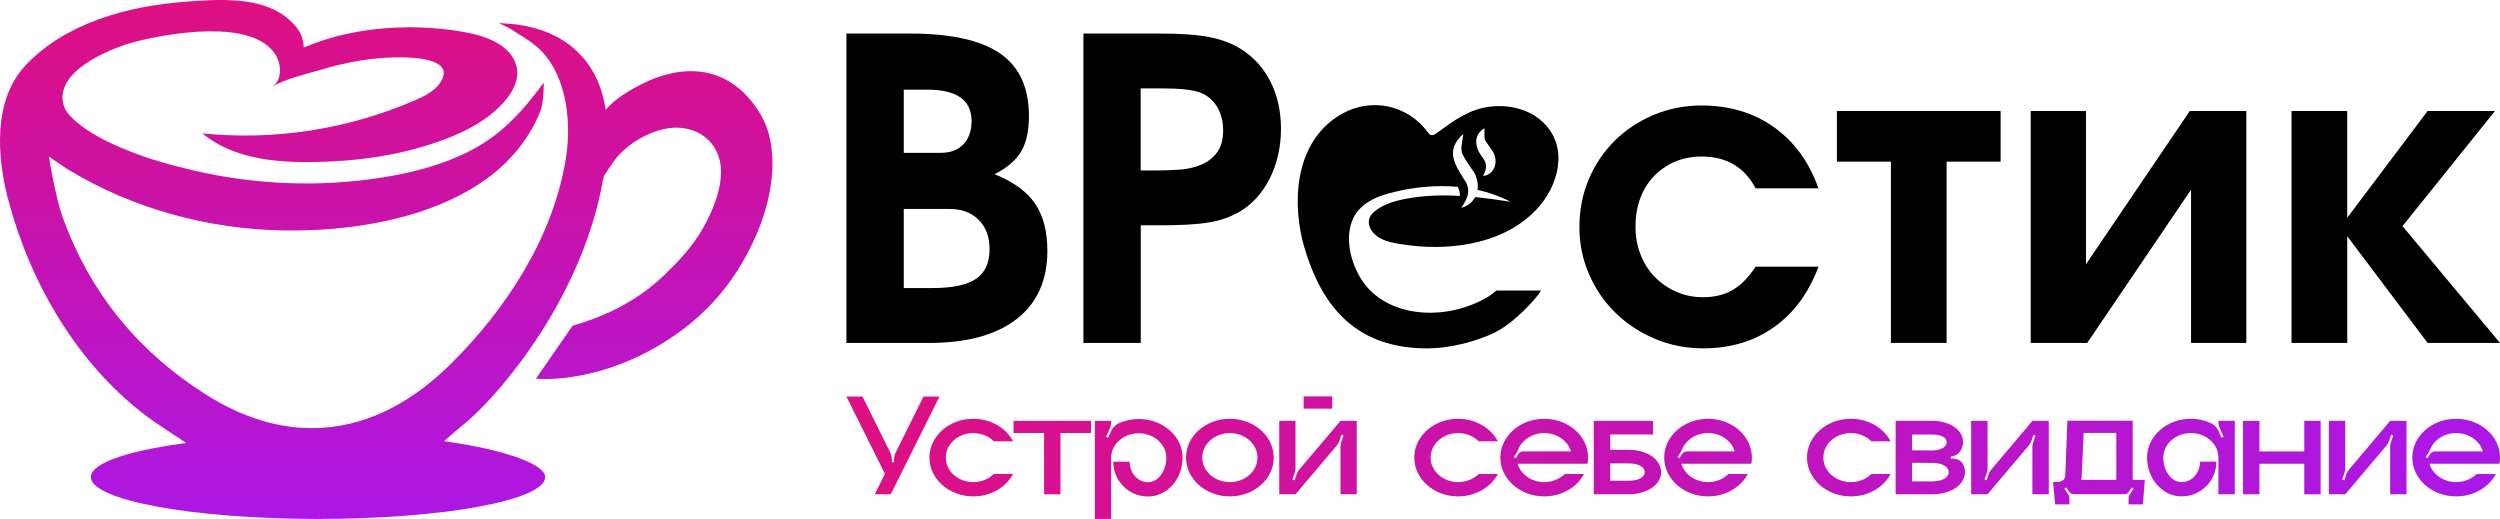
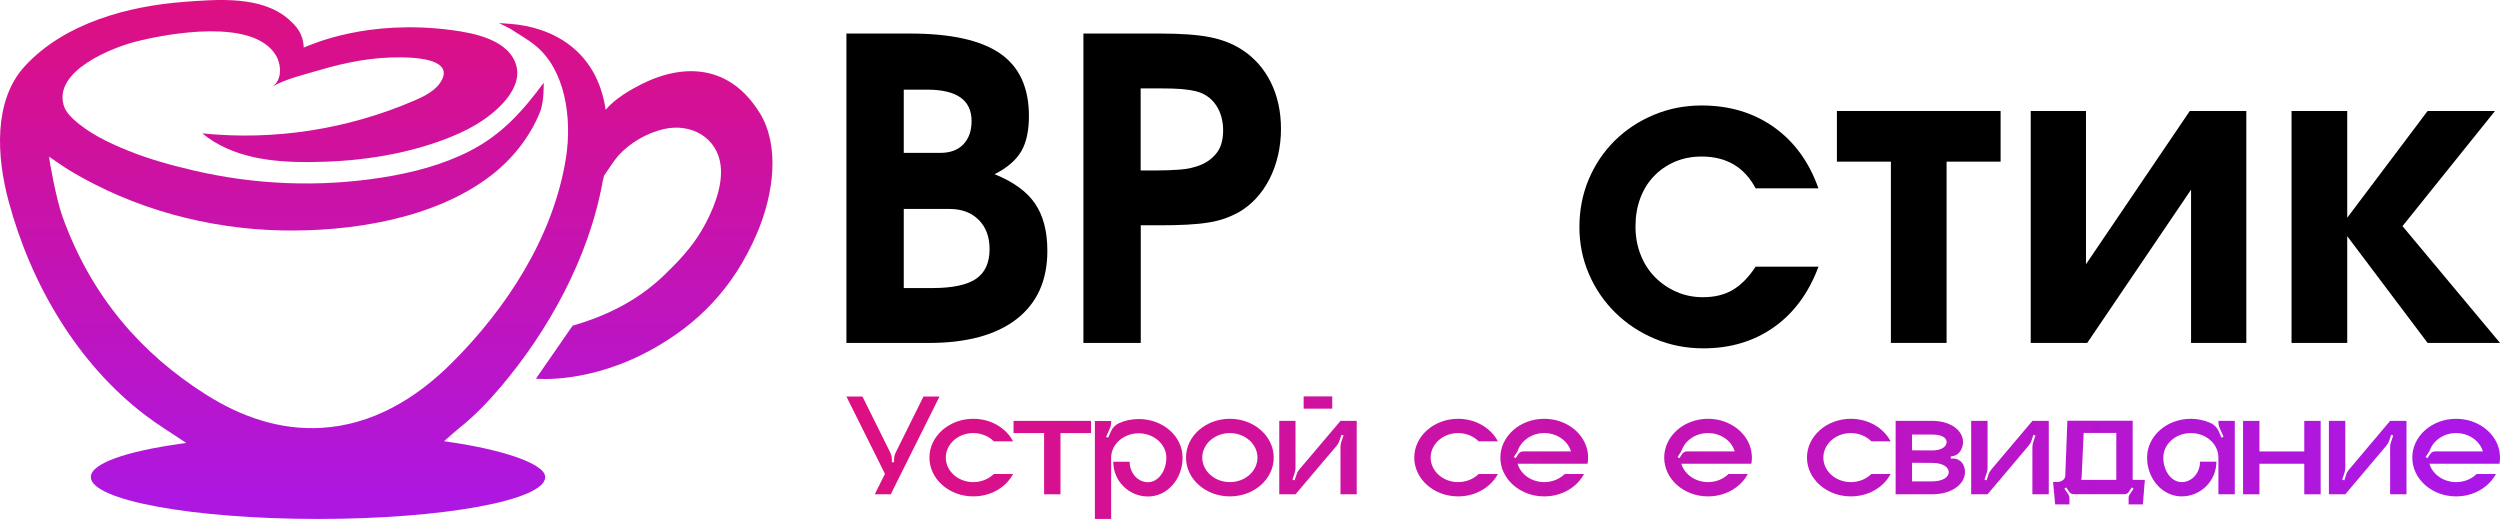
<svg xmlns="http://www.w3.org/2000/svg" xmlns:xlink="http://www.w3.org/1999/xlink" id="_Слой_2" data-name="Слой 2" viewBox="0 0 989.03 205.31">
  <defs>
    <style>
      .cls-1 {
        fill: url(#_Безымянный_градиент_10-16);
      }

      .cls-2 {
        fill: url(#_Безымянный_градиент_10-10);
      }

      .cls-3 {
        fill: url(#_Безымянный_градиент_10-2);
      }

      .cls-4 {
        fill: url(#_Безымянный_градиент_10-17);
      }

      .cls-5 {
        fill: url(#_Безымянный_градиент_10-19);
      }

      .cls-6 {
        fill: url(#_Безымянный_градиент_10-9);
      }

      .cls-7 {
        fill: url(#_Безымянный_градиент_10);
      }

      .cls-8 {
        fill: url(#_Безымянный_градиент_10-14);
      }

      .cls-9 {
        fill: url(#_Безымянный_градиент_10-12);
      }

      .cls-10 {
        fill: url(#_Безымянный_градиент_10-3);
      }

      .cls-11 {
        fill: url(#_Безымянный_градиент_10-6);
      }

      .cls-12 {
        fill: url(#_Безымянный_градиент_10-8);
      }

      .cls-13 {
        fill: url(#_Безымянный_градиент_10-7);
      }

      .cls-14 {
        fill: url(#_Безымянный_градиент_10-13);
      }

      .cls-15 {
        fill: url(#_Безымянный_градиент_10-18);
      }

      .cls-16 {
        fill: url(#_Безымянный_градиент_10-15);
      }

      .cls-17 {
        fill: url(#_Безымянный_градиент_10-5);
      }

      .cls-18 {
        fill: url(#_Безымянный_градиент_10-11);
      }

      .cls-19 {
        fill: url(#_Безымянный_градиент_10-4);
      }
    </style>
    <linearGradient id="_Безымянный_градиент_10" data-name="Безымянный градиент 10" x1="321.66" y1="173.64" x2="1023.51" y2="222.07" gradientUnits="userSpaceOnUse">
      <stop offset="0" stop-color="#de0f80" />
      <stop offset="1" stop-color="#a718ee" />
    </linearGradient>
    <linearGradient id="_Безымянный_градиент_10-2" data-name="Безымянный градиент 10" x1="321.44" y1="176.64" x2="1022.94" y2="225.05" xlink:href="#_Безымянный_градиент_10" />
    <linearGradient id="_Безымянный_градиент_10-3" data-name="Безымянный градиент 10" x1="321.68" y1="174.09" x2="1022.77" y2="222.46" xlink:href="#_Безымянный_градиент_10" />
    <linearGradient id="_Безымянный_градиент_10-4" data-name="Безымянный градиент 10" x1="321.44" y1="177.21" x2="1022.82" y2="225.6" xlink:href="#_Безымянный_градиент_10" />
    <linearGradient id="_Безымянный_градиент_10-5" data-name="Безымянный градиент 10" x1="321.97" y1="169.68" x2="1023.33" y2="218.07" xlink:href="#_Безымянный_градиент_10" />
    <linearGradient id="_Безымянный_градиент_10-6" data-name="Безымянный градиент 10" x1="322.52" y1="162.79" x2="1023.64" y2="211.17" xlink:href="#_Безымянный_градиент_10" />
    <linearGradient id="_Безымянный_градиент_10-7" data-name="Безымянный градиент 10" x1="322.36" y1="163.47" x2="1023.86" y2="211.88" xlink:href="#_Безымянный_градиент_10" />
    <linearGradient id="_Безымянный_градиент_10-8" data-name="Безымянный градиент 10" x1="322.48" y1="161.13" x2="1024.03" y2="209.54" xlink:href="#_Безымянный_градиент_10" />
    <linearGradient id="_Безымянный_градиент_10-9" data-name="Безымянный градиент 10" x1="322.39" y1="158.96" x2="1024.49" y2="207.41" xlink:href="#_Безымянный_градиент_10" />
    <linearGradient id="_Безымянный_градиент_10-10" data-name="Безымянный градиент 10" x1="322.96" y1="156.69" x2="1024.19" y2="205.08" xlink:href="#_Безымянный_градиент_10" />
    <linearGradient id="_Безымянный_градиент_10-11" data-name="Безымянный градиент 10" x1="323.07" y1="152.8" x2="1024.57" y2="201.2" xlink:href="#_Безымянный_градиент_10" />
    <linearGradient id="_Безымянный_градиент_10-12" data-name="Безымянный градиент 10" x1="323.24" y1="151.06" x2="1024.68" y2="199.46" xlink:href="#_Безымянный_градиент_10" />
    <linearGradient id="_Безымянный_градиент_10-13" data-name="Безымянный градиент 10" x1="322.92" y1="148.45" x2="1025.1" y2="196.9" xlink:href="#_Безымянный_градиент_10" />
    <linearGradient id="_Безымянный_градиент_10-14" data-name="Безымянный градиент 10" x1="323.61" y1="148.18" x2="1024.81" y2="196.56" xlink:href="#_Безымянный_градиент_10" />
    <linearGradient id="_Безымянный_градиент_10-15" data-name="Безымянный градиент 10" x1="323.84" y1="143.53" x2="1025.19" y2="191.92" xlink:href="#_Безымянный_градиент_10" />
    <linearGradient id="_Безымянный_градиент_10-16" data-name="Безымянный градиент 10" x1="323.34" y1="141.05" x2="1025.5" y2="189.5" xlink:href="#_Безымянный_градиент_10" />
    <linearGradient id="_Безымянный_градиент_10-17" data-name="Безымянный градиент 10" x1="323.44" y1="138.72" x2="1025.63" y2="187.17" xlink:href="#_Безымянный_градиент_10" />
    <linearGradient id="_Безымянный_градиент_10-18" data-name="Безымянный градиент 10" x1="324.42" y1="136.37" x2="1025.69" y2="184.76" xlink:href="#_Безымянный_градиент_10" />
    <linearGradient id="_Безымянный_градиент_10-19" data-name="Безымянный градиент 10" x1="152.8" y1="-2.66" x2="152.8" y2="225.37" xlink:href="#_Безымянный_градиент_10" />
  </defs>
  <g id="_Слой_1-2" data-name="Слой 1">
    <g>
      <g>
        <path class="cls-7" d="M365.35,156.86l-10.96,22.08c-.44,.88-.68,1.85-.68,2.88v1.07h-.88v-1.07c0-1.02-.24-2-.68-2.88l-10.96-22.08h-6.34l15.25,30.6-4.04,8.09h6.33l19.3-38.69h-6.34Z" />
        <path class="cls-3" d="M385.04,190.73c-5.99,0-10.87-4.34-10.87-9.7s4.87-9.7,10.87-9.7c3.26,0,6.14,1.27,8.14,3.27h7.6c-2.73-5.26-8.72-8.92-15.74-8.92-9.55,0-17.35,6.87-17.35,15.35s7.8,15.35,17.35,15.35c7.02,0,13.01-3.65,15.74-8.87h-7.6c-2,1.95-4.87,3.22-8.14,3.22Z" />
        <path class="cls-10" d="M400.97,166.51v4.82h12.09v24.22h6.48v-24.22h12.09v-4.82h-30.65Z" />
        <path class="cls-19" d="M450.49,165.78c-2.73,0-5.31,.54-7.65,1.56-1.46,.63-2.68,1.8-3.31,3.31l-1.17,2.53-.78-.34,1.46-3.27c.39-.83,.54-1.71,.54-2.63v-.39h-6.43v38.74h6.43v-24.22c0-5.31,4.92-9.65,10.92-9.65s10.92,4.34,10.92,9.65-3.26,9.7-7.26,9.7-7.26-3.61-7.26-8.09h-6.48c0,7.6,6.14,13.74,13.74,13.74s13.69-6.87,13.69-15.35-7.75-15.3-17.35-15.3Z" />
        <path class="cls-17" d="M486.55,165.68c-9.6,0-17.35,6.87-17.35,15.35s7.75,15.35,17.35,15.35,17.35-6.87,17.35-15.35-7.75-15.35-17.35-15.35Zm0,25.05c-5.99,0-10.92-4.34-10.92-9.7s4.92-9.7,10.92-9.7,10.92,4.34,10.92,9.7-4.87,9.7-10.92,9.7Z" />
        <path class="cls-11" d="M515.74,156.81v4.87h11.31v-4.87h-11.31Zm14.57,9.7l-16.23,19.15c-.54,.63-.93,1.36-1.17,2.14l-.78,2.24-.83-.29,.88-2.63c.24-.63,.34-1.36,.34-2.05v-18.57h-6.43v29.04h6.43l16.23-19.15c.54-.63,.93-1.32,1.17-2.1l.78-2.29,.83,.29-.93,2.63c-.19,.68-.29,1.36-.29,2.05v18.57h6.43v-29.04h-6.43Z" />
        <path class="cls-13" d="M576.85,190.73c-5.99,0-10.87-4.34-10.87-9.7s4.87-9.7,10.87-9.7c3.22,0,6.14,1.27,8.14,3.27h7.6c-2.78-5.26-8.77-8.92-15.74-8.92-9.6,0-17.35,6.87-17.35,15.35s7.75,15.35,17.35,15.35c6.97,0,12.96-3.65,15.74-8.87h-7.6c-2,1.95-4.92,3.22-8.14,3.22Z" />
        <path class="cls-12" d="M628.26,181.03c0-.83-.05-1.61-.2-2.44-1.32-7.31-8.48-12.91-17.15-12.91-9.55,0-17.35,6.87-17.35,15.35s7.8,15.35,17.35,15.35c7.02,0,13.01-3.65,15.74-8.87h-7.6c-2,1.95-4.87,3.22-8.14,3.22-5.07,0-9.31-3.12-10.53-7.26h27.68c.15-.78,.2-1.61,.2-2.44Zm-25.73-2.44c-.73,0-1.41,.39-1.8,.97l-1.12,1.71-.73-.49,1.12-1.66c.24-.39,.49-.83,.63-1.32,1.51-3.75,5.56-6.48,10.28-6.48,5.12,0,9.36,3.12,10.58,7.26h-18.96Z" />
-         <path class="cls-6" d="M653.56,180.54c-2.29-1.61-5.56-2.58-9.31-2.58h-7.26v-6.09h16.96v-5.36h-23.44v29.04h13.74c7.55,0,12.91-3.95,12.91-8.77,0-2.44-1.36-4.63-3.61-6.24Zm-9.31,9.65h-7.26v-6.87h7.26c4.19,0,6.43,1.56,6.43,3.46s-2.24,3.41-6.43,3.41Z" />
        <path class="cls-2" d="M693.08,181.03c0-.83-.1-1.61-.24-2.44-1.27-7.31-8.48-12.91-17.11-12.91-9.6,0-17.35,6.87-17.35,15.35s7.75,15.35,17.35,15.35c6.97,0,12.96-3.65,15.74-8.87h-7.65c-1.95,1.95-4.87,3.22-8.09,3.22-5.07,0-9.36-3.12-10.57-7.26h27.68c.15-.78,.24-1.61,.24-2.44Zm-25.78-2.44c-.73,0-1.36,.39-1.8,.97l-1.12,1.71-.73-.49,1.12-1.66c.29-.39,.49-.83,.68-1.32,1.46-3.75,5.51-6.48,10.28-6.48,5.07,0,9.36,3.12,10.53,7.26h-18.96Z" />
        <path class="cls-18" d="M732.21,190.73c-5.99,0-10.87-4.34-10.87-9.7s4.87-9.7,10.87-9.7c3.26,0,6.14,1.27,8.14,3.27h7.6c-2.73-5.26-8.72-8.92-15.74-8.92-9.55,0-17.35,6.87-17.35,15.35s7.8,15.35,17.35,15.35c7.02,0,13.01-3.65,15.74-8.87h-7.6c-2,1.95-4.87,3.22-8.14,3.22Z" />
        <path class="cls-9" d="M776.85,184.15c-.83-1.95-2.92-3.07-5.02-2.68l-.15-.88,.73-.1c1.32-.24,2.49-.97,3.17-2.1,.63-1.07,1.02-2.24,1.02-3.51,0-4.63-4.97-8.38-12.14-8.38h-14.52v29.04h14.52c7.6,0,12.91-3.95,12.91-8.77,0-.93-.2-1.8-.54-2.63Zm-20.42-12.23h8.04c3.8,0,5.65,1.32,5.65,2.97s-1.85,3.31-5.65,3.31l-8.04-.05v-6.24Zm8.04,18.52h-8.04v-7.36l8.04,.05c4.24,0,6.48,1.75,6.48,3.65s-2.24,3.65-6.48,3.65Z" />
        <path class="cls-14" d="M804.04,166.51l-16.18,19.15c-.54,.63-.97,1.36-1.22,2.14l-.73,2.24-.83-.29,.88-2.63c.24-.63,.34-1.36,.34-2.05v-18.57h-6.48v29.04h6.48l16.18-19.15c.54-.63,.97-1.32,1.22-2.1l.73-2.29,.83,.29-.88,2.63c-.24,.68-.34,1.36-.34,2.05v18.57h6.48v-29.04h-6.48Z" />
        <path class="cls-8" d="M843.71,189.85v-23.39h-25.83l-.83,21.78c0,1.32-1.41,2.44-3.22,2.44h-1.61l.83,8.87h5.65v-2.63c0-.44-.15-.83-.34-1.17l-1.66-2.44,.73-.49,1.17,1.75c.39,.58,1.02,.93,1.71,.93h20.18c.68,0,1.32-.34,1.71-.93l1.17-1.75,.68,.49-1.61,2.44c-.24,.34-.34,.73-.34,1.17v2.63h5.65l.78-9.7h-4.82Zm-6.48,0h-13.89c.15-.54,.2-1.07,.2-1.61l.78-16.96h12.91v18.57Z" />
        <path class="cls-16" d="M877.63,166.51v.39c0,.93,.19,1.8,.58,2.63l1.46,3.27-.83,.34-1.12-2.58c-.63-1.46-1.85-2.63-3.31-3.27-2.34-1.02-4.92-1.61-7.65-1.61-9.6,0-17.35,6.87-17.35,15.35s6.14,15.35,13.69,15.35,13.74-6.14,13.74-13.74h-6.48c0,4.48-3.22,8.09-7.26,8.09s-7.26-4.34-7.26-9.7,4.87-9.7,10.92-9.7,10.87,4.34,10.87,9.7v14.52h6.48v-29.04h-6.48Z" />
        <path class="cls-1" d="M911.6,166.51v12.09h-17.74v-12.09h-6.48v29.04h6.48v-12.09h17.74v12.09h6.48v-29.04h-6.48Z" />
        <path class="cls-4" d="M945.56,166.51l-16.18,19.15c-.54,.63-.97,1.36-1.22,2.14l-.73,2.24-.83-.29,.88-2.63c.2-.63,.34-1.36,.34-2.05v-18.57h-6.48v29.04h6.48l16.18-19.15c.54-.63,.93-1.32,1.22-2.1l.73-2.29,.83,.29-.88,2.63c-.24,.68-.34,1.36-.34,2.05v18.57h6.48v-29.04h-6.48Z" />
        <path class="cls-15" d="M989.03,181.03c0-.83-.1-1.61-.2-2.44-1.32-7.31-8.53-12.91-17.15-12.91-9.6,0-17.35,6.87-17.35,15.35s7.75,15.35,17.35,15.35c6.97,0,12.96-3.65,15.74-8.87h-7.6c-2,1.95-4.92,3.22-8.14,3.22-5.07,0-9.36-3.12-10.57-7.26h27.73c.1-.78,.2-1.61,.2-2.44Zm-25.78-2.44c-.73,0-1.36,.39-1.8,.97l-1.12,1.71-.73-.49,1.12-1.66c.29-.39,.49-.83,.68-1.32,1.51-3.75,5.51-6.48,10.28-6.48,5.07,0,9.36,3.12,10.58,7.26h-19.01Z" />
      </g>
      <path class="cls-5" d="M300.57,44.72c-11.5-18.76-29.55-20.08-46.82-11.4-4.35,2.19-10.32,5.6-14.15,10.12-3.37-23.32-20.79-32.77-37.97-34.02-.31-.02-4.25-.3-4.25-.3,0,0,3.99,1.93,4.39,2.19,3.34,2.22,6.81,4.09,10,6.67,11.71,9.5,14.72,28.44,12.08,44.79-5.06,31.3-23.73,59.53-45.2,80.9-14.32,14.25-31.46,24.39-51.39,25.59-16.44,.99-31.84-4.33-45.83-13.19-25.33-16.05-45.27-38.56-56.75-70.47-2.51-6.99-5.35-22.93-5.24-23.61,2.94,1.98,5.59,3.94,8.36,5.6,25.31,15.13,54.47,22.93,83.45,23.56,27,.59,60.43-4.38,82.9-21.64,8.37-6.43,15.47-15.14,19.52-25.28,1.67-4.18,1.42-11.48,1.42-11.48-8.36,11.3-16.63,20.51-29.04,26.89-10.99,5.64-23.01,8.73-35.09,10.62-24.66,3.87-49.98,2.88-74.32-2.81-8.79-2.06-17.55-4.44-25.96-7.85-7.53-3.05-15.71-6.87-21.79-12.59-1.6-1.5-3.1-3.27-3.72-5.44-3.92-13.78,19.61-22.85,28.58-25.12,12.88-3.25,46.04-9.29,55.22,5.15,2.41,3.78,2.82,10.25-1.45,12.8,5.39-3.22,13.2-4.97,19.31-6.79,10.08-3,20.96-5.06,31.65-4.92,4.09,.05,20.41,.22,16.47,8.64-2.06,4.4-7.12,6.77-11.16,8.51-26.4,11.36-55.4,15.84-83.76,12.92,11.72,9.64,27.48,11.45,42.31,11.36,18.01-.11,36.15-2.51,53.15-8.83,8.82-3.28,17.49-7.75,23.92-14.95,3.36-3.76,6.15-8.89,4.96-13.91-2.53-10.64-16.78-13.34-25.5-14.5-33.72-4.5-55.62,5.7-58.71,6.88-.17-5.3-2.75-8.39-6.02-11.23C103.44-1.75,86.02-.23,73.09,.72,51.17,2.33,25.77,8.91,9.89,26.1-2.79,39.82-1.26,62.17,3.37,79.46c8.84,33.08,27.37,64.46,54.1,84.79,5.02,3.82,10.36,7.05,16.24,11-.61,.08-1.21,.16-1.8,.24-.21,.01-.42,.02-.55,.08-21.53,3.02-35.43,7.8-35.43,13.17,0,9.14,40.24,16.56,89.88,16.56s89.88-7.41,89.88-16.56c0-5.45-17.89-11.16-40.03-14.19,2.21-1.87,4.26-3.8,6-5.18,5.99-4.74,11.47-10.45,16.63-16.54,18.15-21.45,34.81-50.55,40.24-81.63-.01,.39,.41-1.63,.41-1.63,0,0,4.24-6.42,5.52-7.84,4.69-5.19,11.34-9.1,18.16-10.67,10.93-2.5,21.23,3.46,22.49,14.54,.95,8.34-3.24,18.25-7.45,25.45-3.94,6.75-9.34,12.48-14.95,17.86-10.31,9.88-22.5,15.98-36.17,19.93l-14.52,20.97s21.28,2.31,46.62-11.98c16.75-9.45,31.31-23.13,40.88-45.63,6.7-15.77,8.99-34.56,1.06-47.5Z" />
      <g>
        <g>
          <path d="M334.85,13.27h25.17c16.12,0,27.99,2.62,35.61,7.87,7.62,5.25,11.43,13.5,11.43,24.76,0,5.85-1.02,10.52-3.06,13.99-2.04,3.48-5.55,6.49-10.52,9.03,7.4,2.98,12.72,6.85,15.98,11.59,3.25,4.75,4.89,10.99,4.89,18.72,0,11.7-4.06,20.7-12.17,27-8.12,6.29-19.68,9.44-34.7,9.44h-32.63V13.27Zm37.26,47.2c3.86,0,6.87-1.13,9.03-3.39,2.15-2.26,3.23-5.33,3.23-9.19,0-8.28-5.85-12.42-17.56-12.42h-9.27v25.01h14.58Zm-3.31,53.49c7.95,0,13.72-1.21,17.31-3.64,3.59-2.43,5.38-6.35,5.38-11.76,0-4.86-1.44-8.72-4.31-11.59-2.87-2.87-6.74-4.31-11.59-4.31h-18.05v31.3h11.26Z" />
          <path d="M428.59,13.27h30.31c8.28,0,14.82,.47,19.63,1.41,4.8,.94,9.03,2.57,12.67,4.89,4.97,3.2,8.8,7.51,11.51,12.92,2.7,5.41,4.06,11.59,4.06,18.55s-1.52,13.89-4.55,19.79c-3.04,5.91-7.2,10.35-12.5,13.33-1.66,.88-3.42,1.65-5.3,2.32-1.88,.66-4.03,1.19-6.46,1.57-2.43,.39-5.22,.66-8.36,.83-3.15,.17-6.82,.25-11.01,.25h-7.29v46.54h-22.69V13.27Zm29.31,54.16c2.87,0,5.82-.11,8.86-.33,3.04-.22,5.82-.85,8.36-1.9,2.54-1.05,4.64-2.65,6.29-4.8,1.66-2.15,2.48-5.11,2.48-8.86s-.94-7.18-2.81-9.94c-1.88-2.76-4.47-4.58-7.79-5.47-1.88-.44-3.87-.74-5.96-.91-2.1-.17-4.91-.25-8.45-.25h-7.62v32.46h6.62Z" />
          <path d="M719.41,105.52c-3.87,10.38-9.75,18.36-17.64,23.93-7.9,5.58-17.2,8.36-27.91,8.36-6.74,0-13.08-1.24-19.05-3.73s-11.18-5.91-15.65-10.27c-4.47-4.36-7.98-9.46-10.52-15.32-2.54-5.85-3.81-12.09-3.81-18.72s1.24-13.03,3.72-18.88c2.48-5.85,5.91-10.93,10.27-15.24,4.36-4.31,9.49-7.7,15.4-10.19,5.91-2.48,12.23-3.73,18.96-3.73,11.04,0,20.59,2.87,28.65,8.61,8.06,5.74,13.91,13.8,17.56,24.18h-24.84c-4.42-8.39-11.54-12.59-21.37-12.59-3.87,0-7.4,.69-10.6,2.07-3.2,1.38-5.96,3.29-8.28,5.71-2.32,2.43-4.12,5.33-5.38,8.7-1.27,3.37-1.9,7.1-1.9,11.18s.66,7.67,1.99,11.1c1.33,3.42,3.2,6.38,5.63,8.86,2.43,2.48,5.27,4.45,8.53,5.88,3.26,1.44,6.76,2.15,10.52,2.15,4.64,0,8.58-.97,11.84-2.9,3.26-1.93,6.27-4.99,9.03-9.19h24.84Z" />
          <path d="M748.06,63.95h-21.36v-20.04h64.76v20.04h-21.37v71.71h-22.03V63.95Z" />
          <path d="M803.38,43.91h21.86v60.62l41.07-60.62h22.36v91.75h-21.86v-60.62l-41.07,60.62h-22.36V43.91Z" />
          <path d="M906.56,43.91h22.03v42.23l31.8-42.23h26.66l-36.6,45.55,38.59,46.21h-28.65l-31.8-42.23v42.23h-22.03V43.91Z" />
        </g>
-         <path d="M587.18,118.29c-9.22,4.93-20.44,6.8-30.7,4.38-7.22-1.71-13.8-5.74-17.86-12.06-5.48-8.54-8.06-22.41,1-29.53,3.68-2.9,8.29-4.32,12.86-5.35,7.9-1.81,16.19-2.55,24.28-1.81,.48,1.13,.81,2.32,.84,3.58-7.38-.42-14.77-.19-22.02,1.26-4.19,.84-8.87,2.29-12.12,5.16-3.74,3.29-1.58,7.84,2.13,10.06,3.16,1.93,7.13,2.39,10.7,2.9,3.9,.55,7.87,.84,11.8,.81,14.38-.1,29.34-3.93,39.56-14.61,8.9-9.25,13.22-24.73,2.84-34.66-.45-.42-.9-.84-1.39-1.23-5.61-4.48-13.19-5.9-20.18-4.93-7.87,1.1-13.83,5.48-20.05,10.03-1.48,1.1-2.64,1.9-3.87,.23-8.03-11.09-22.54-14.06-34.18-7.45-19.73,11.22-19.41,37.05-14.9,52.49,7.25,24.86,21.41,40.3,48.85,40.27,8.38-.03,18.54-2.48,26.15-6.06,7.61-3.58,16.73-13.35,18.73-16.83h-17.7c-1.74,1.52-3.55,2.71-4.77,3.35Zm.1-67.55c.03,2-.19,3.9,.29,4.8,.45,.74,1.58,2.29,2.45,3.64,2.93,3.48,2,9.8-3.29,10.45,1.74-3.42,1.52-5.19-.61-7.87-2.61-3.58-3.39-8.38,1.16-11.03Zm-8.35,2.22c-.42,2.84-1.13,5.64-.55,7.54,.55,1.58,2.74,4.68,3.74,6.22,2.03,2.45,2.84,5.58,2.39,8.38,4.51,1,8.9,2.55,13.06,4.71-4.64-.71-9.32-1.39-13.99-1.84-1.03,1.97-2.87,3.55-5.48,4.26,1.58-2.32,2.71-4.42,2.74-6.61,0-.39-.03-.81-.1-1.19v-.03c-.1-.68-.32-1.35-.64-2.03-4.29-6.9-8.8-12.67-1.16-19.41Z" />
      </g>
    </g>
  </g>
</svg>